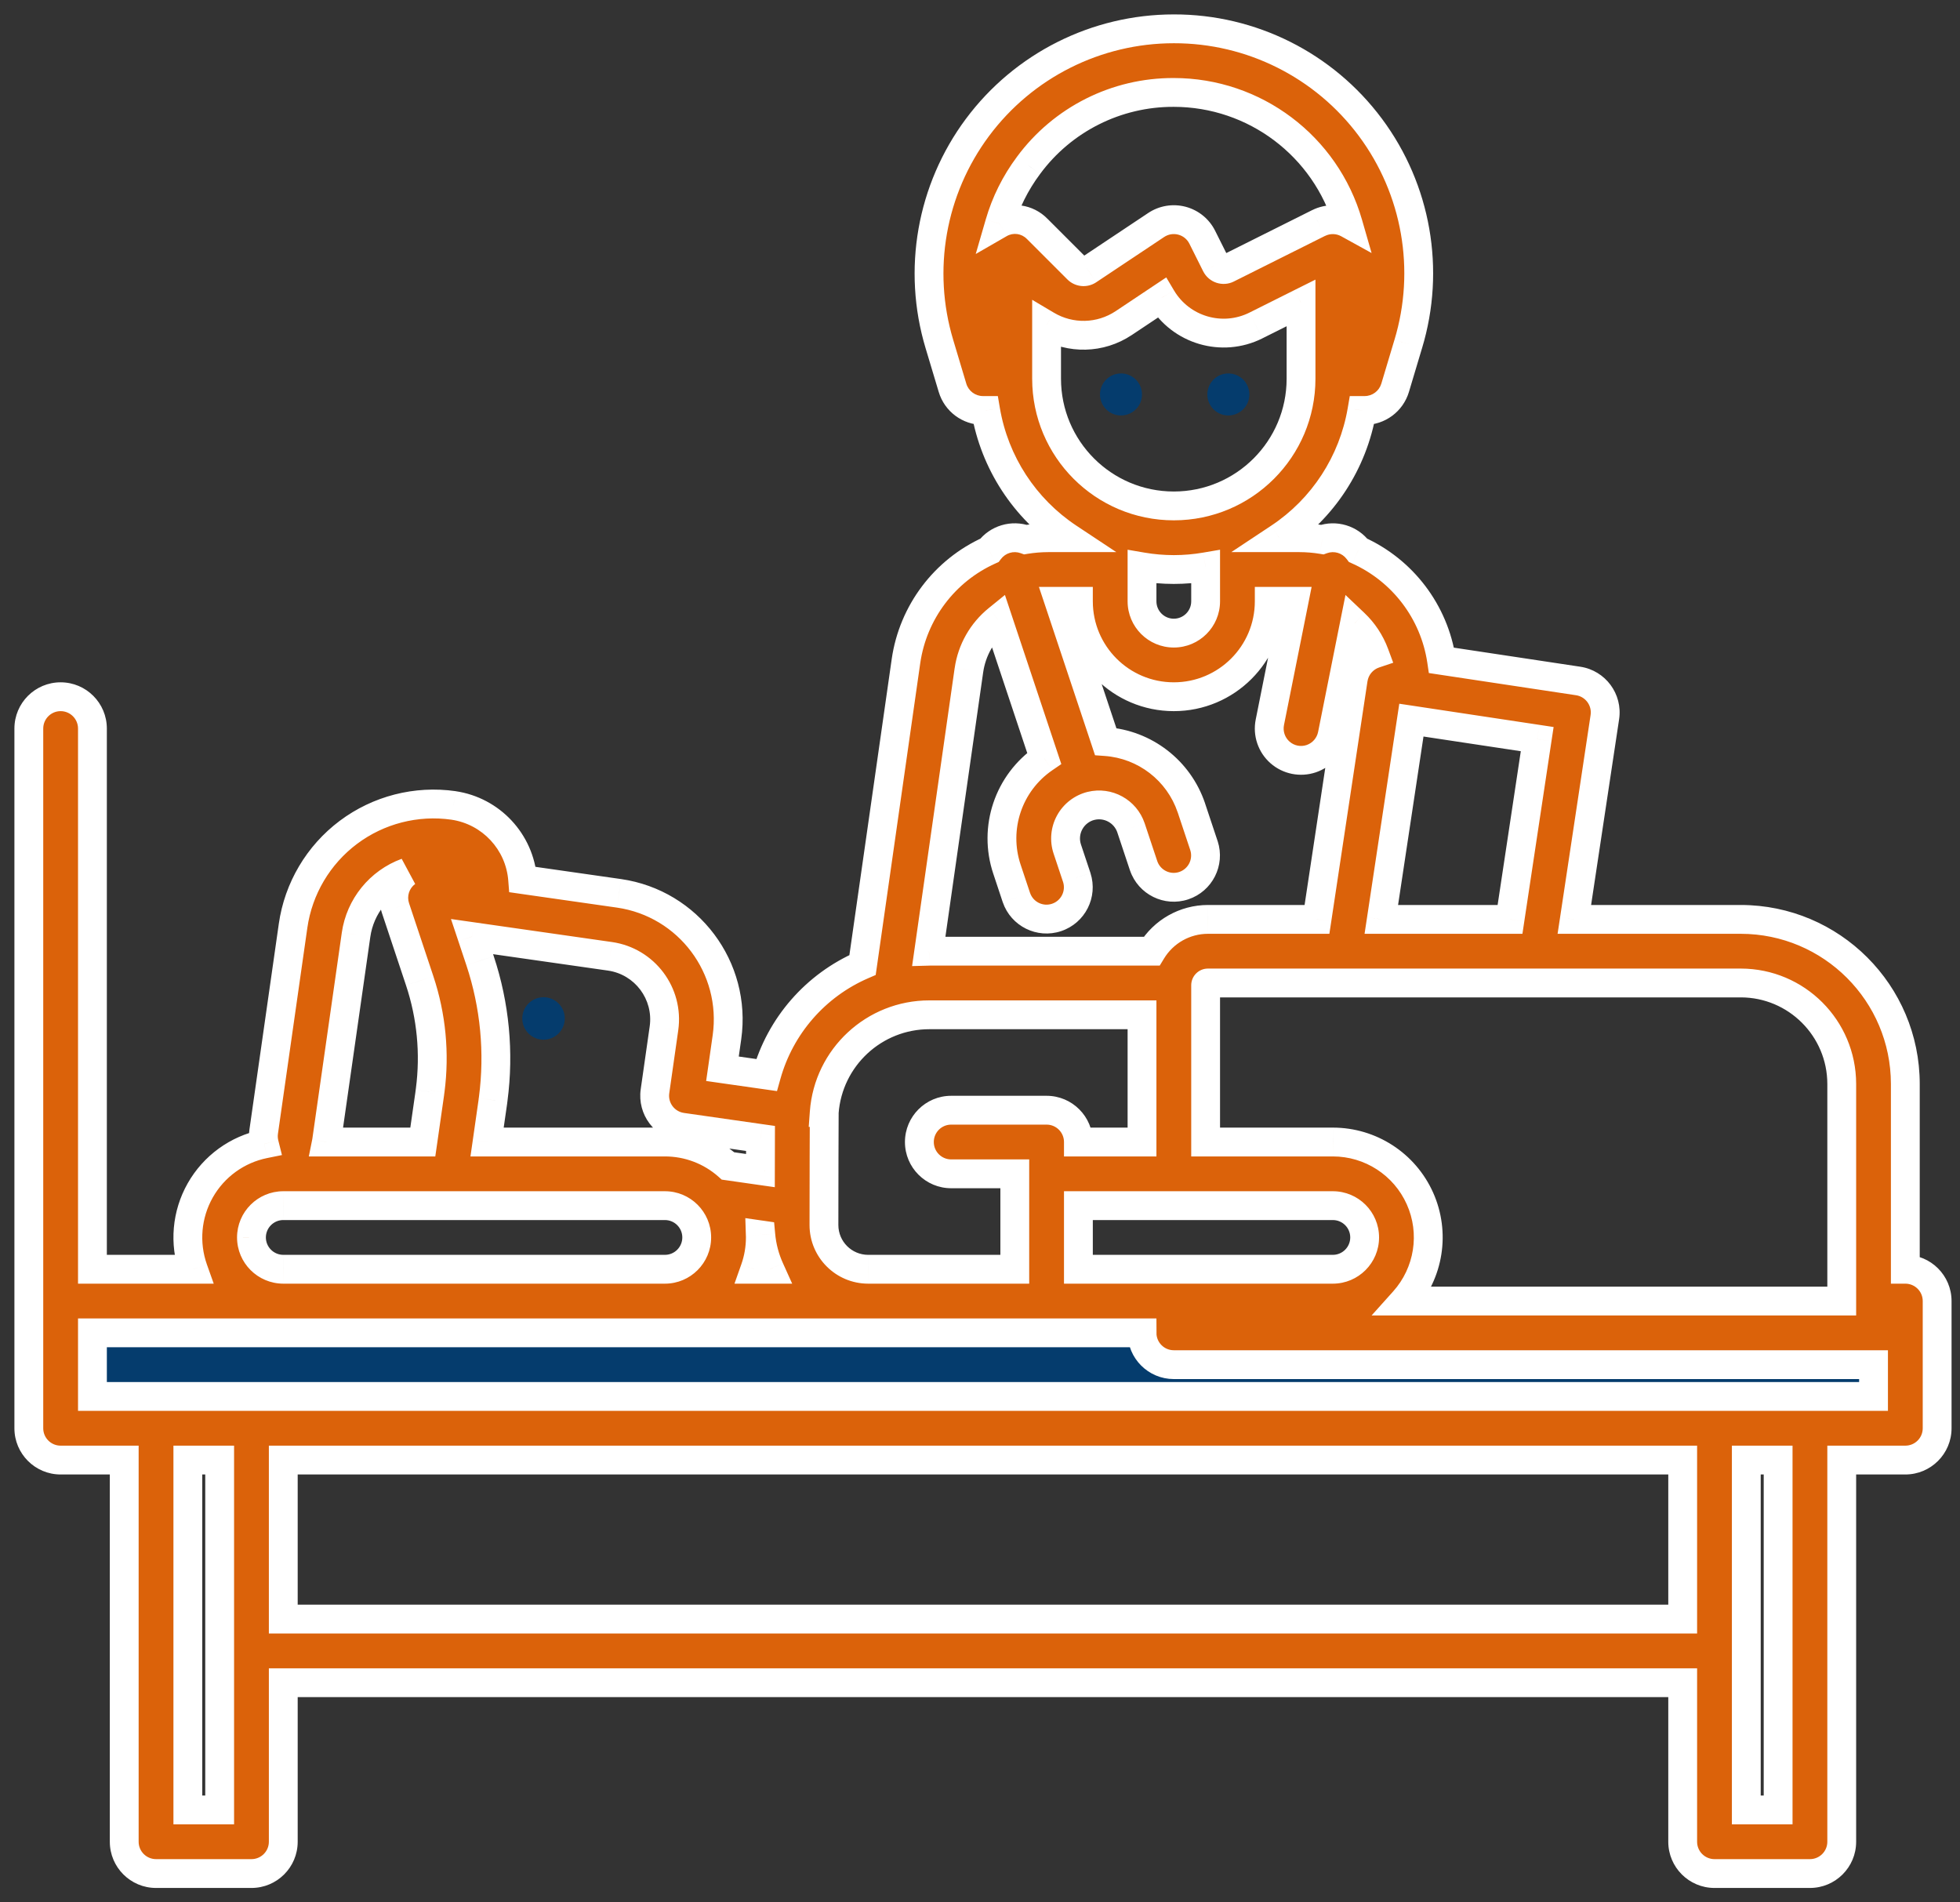
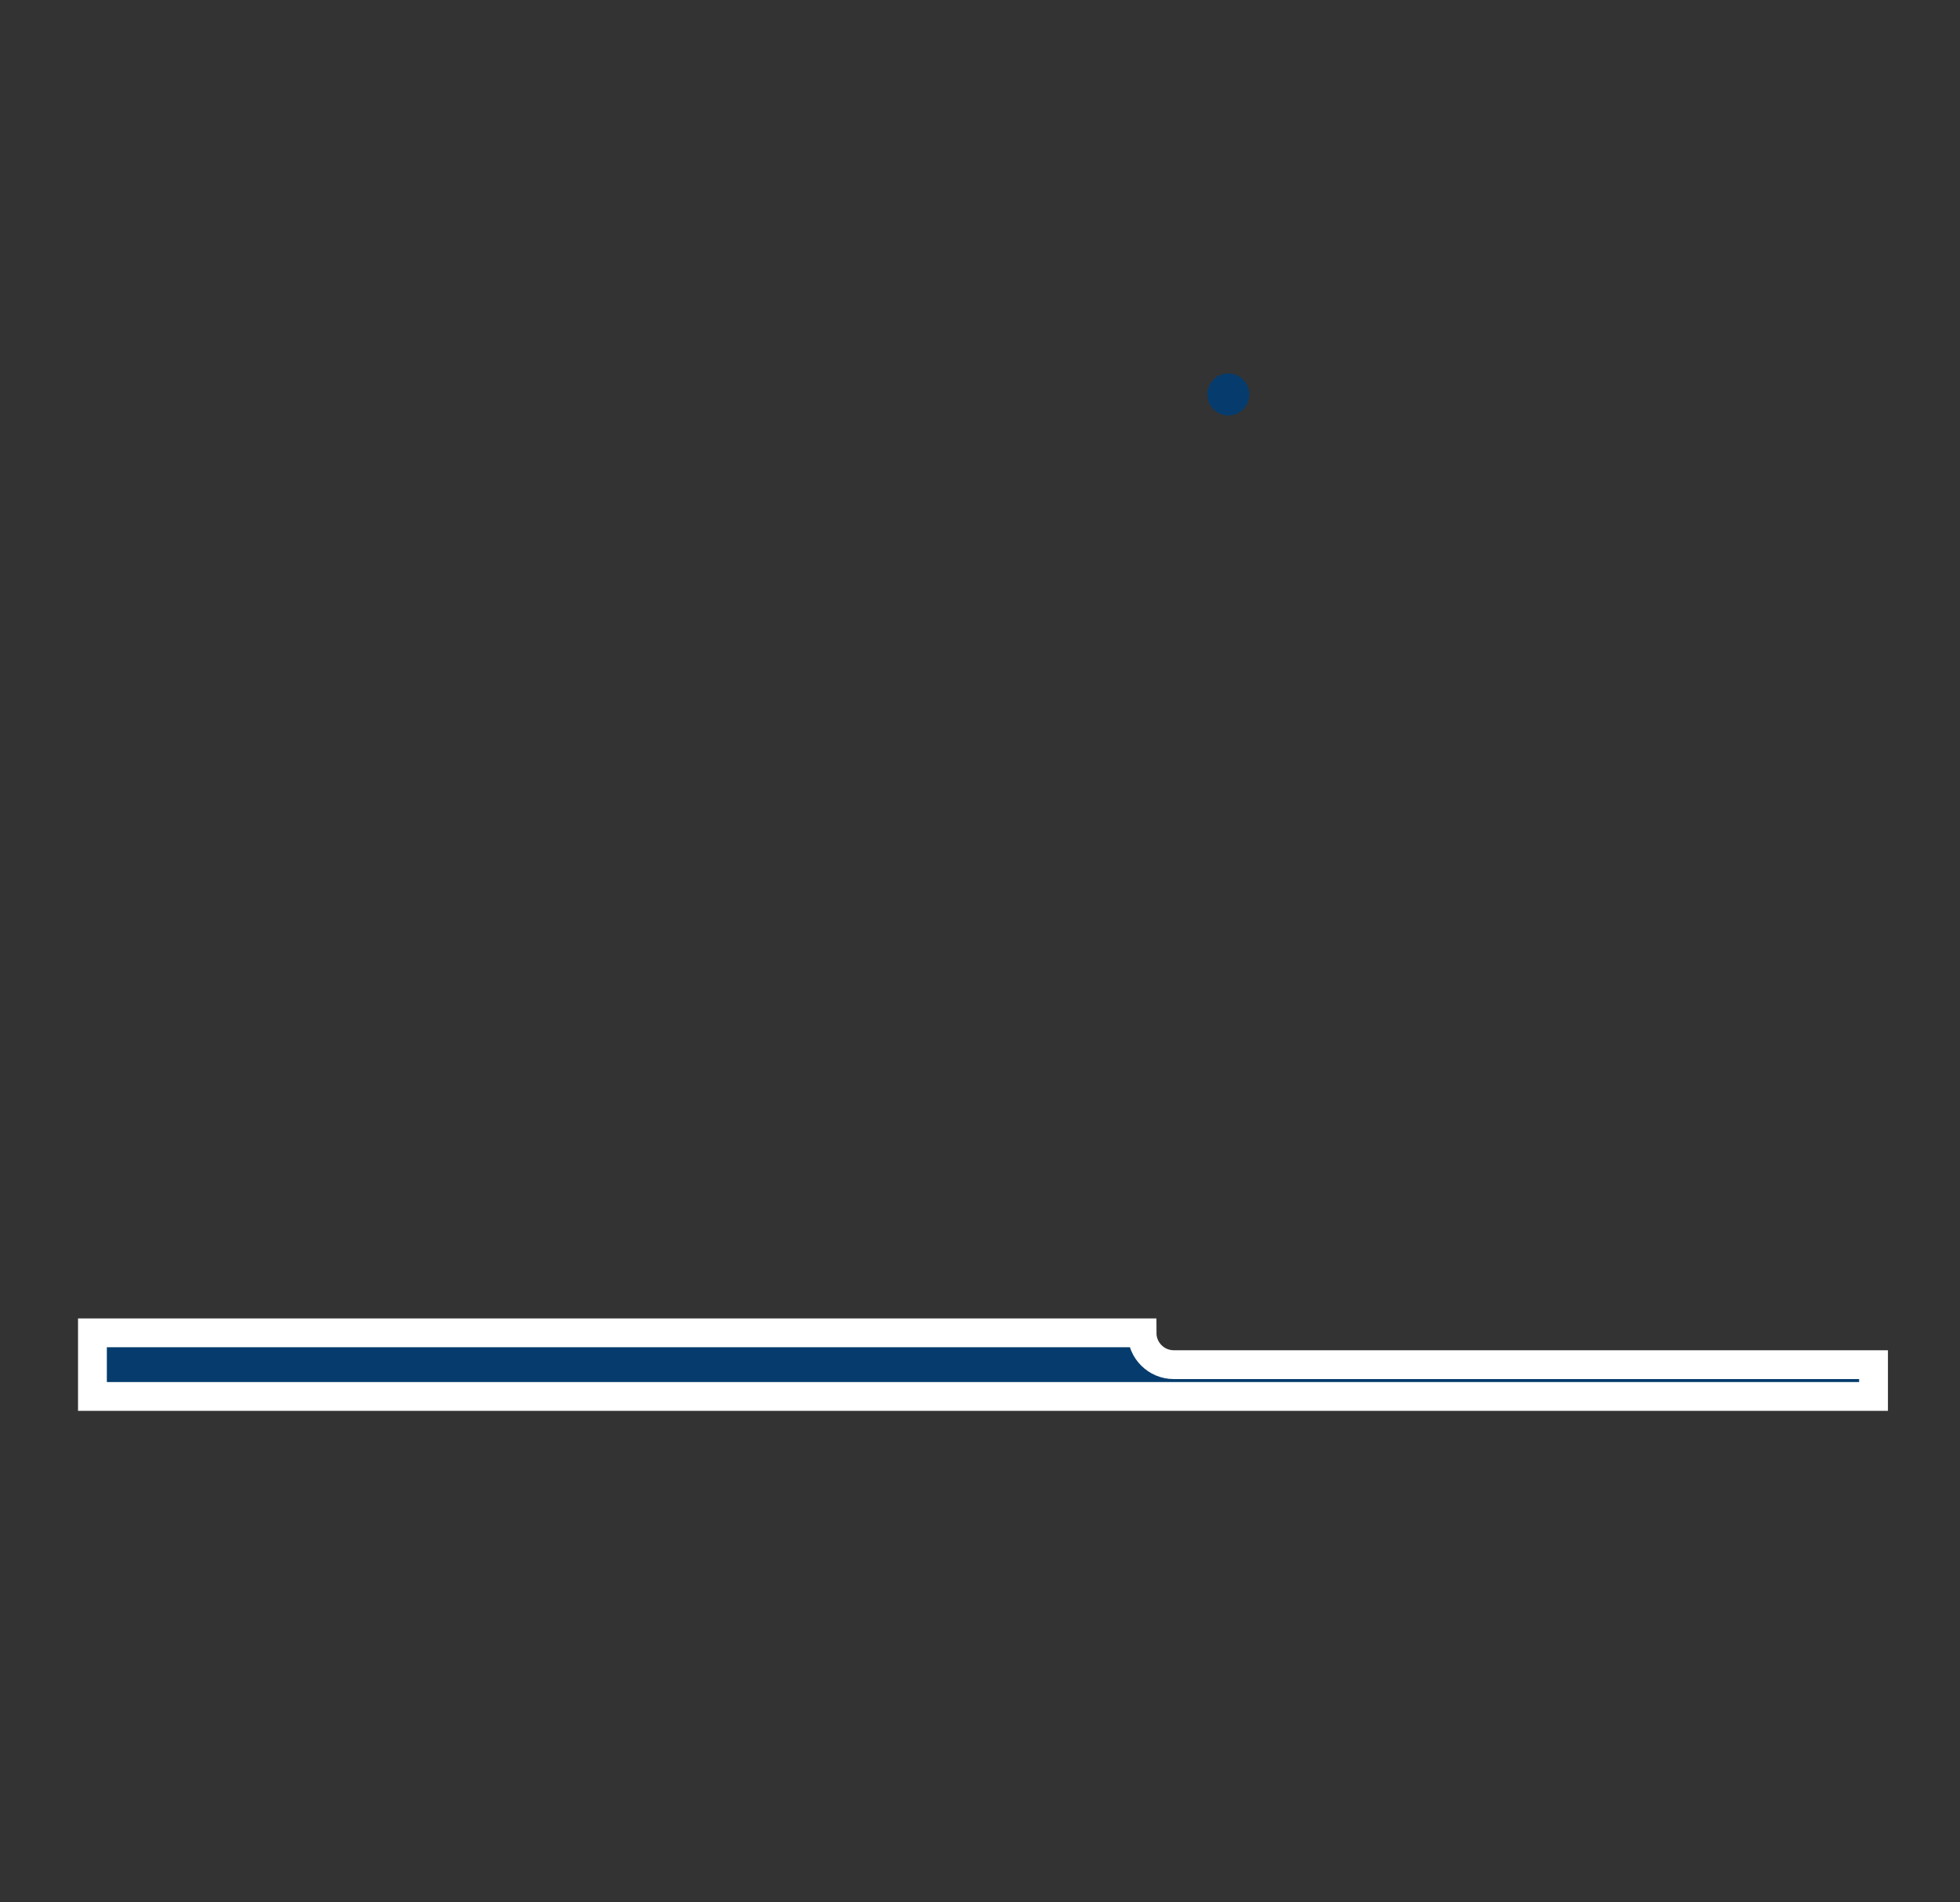
<svg xmlns="http://www.w3.org/2000/svg" width="68" height="66" viewBox="0 0 68 66" fill="none">
  <rect x="0" y="0" width="68" height="66" fill="#333333" stroke="none" />
-   <path fill-rule="evenodd" clip-rule="evenodd" d="M66.103 37.604V44.035C66.713 44.035 67.207 44.529 67.207 45.138V49.552C67.207 50.161 66.713 50.655 66.103 50.655H63.897V63.897C63.897 64.506 63.403 65 62.793 65H59.483C58.873 65 58.379 64.506 58.379 63.897V58.379H9.828V63.897C9.828 64.506 9.334 65 8.724 65H5.414C4.804 65 4.31 64.506 4.31 63.897V50.655H2.103C1.494 50.655 1 50.161 1 49.552V25.276C1 24.666 1.494 24.172 2.103 24.172C2.713 24.172 3.207 24.666 3.207 25.276V44.035H6.707C6.387 43.131 6.475 42.133 6.947 41.299C7.419 40.465 8.23 39.877 9.17 39.687C9.135 39.549 9.128 39.405 9.148 39.264L10.168 32.118C10.353 30.827 11.043 29.661 12.086 28.878C13.13 28.095 14.442 27.759 15.734 27.944C17.036 28.135 18.032 29.203 18.133 30.515L21.476 30.993C23.887 31.341 25.561 33.574 25.221 35.986L25.065 37.079L26.594 37.297C27.071 35.587 28.296 34.184 29.925 33.478L31.432 22.935C31.677 21.244 32.768 19.795 34.327 19.094C34.617 18.709 35.123 18.558 35.577 18.72C35.838 18.677 36.101 18.656 36.365 18.655H37.07C35.544 17.643 34.504 16.046 34.197 14.241H34.103C33.616 14.241 33.186 13.922 33.047 13.455L32.59 11.932C31.819 9.361 32.309 6.576 33.911 4.423C35.514 2.269 38.04 1 40.724 1C43.411 0.995 45.941 2.263 47.544 4.418C49.148 6.573 49.635 9.361 48.858 11.933L48.402 13.455C48.262 13.922 47.832 14.241 47.345 14.241H47.251C46.944 16.046 45.904 17.643 44.378 18.655H45.083C45.347 18.656 45.612 18.678 45.873 18.72C46.326 18.558 46.831 18.709 47.12 19.094C48.67 19.793 49.759 21.23 50.012 22.91L54.752 23.625C55.355 23.716 55.769 24.278 55.679 24.88L54.62 31.897H60.396C63.547 31.9 66.1 34.453 66.103 37.604ZM63.897 45.138V37.604C63.894 35.672 62.328 34.106 60.396 34.103H41.908C41.863 34.103 41.828 34.139 41.828 34.183V39.621H46.241C47.547 39.62 48.731 40.387 49.264 41.58C49.797 42.772 49.578 44.166 48.706 45.138H63.897ZM37.414 41.828H46.241C46.851 41.828 47.345 42.322 47.345 42.931C47.345 43.54 46.851 44.035 46.241 44.035H37.414V41.828ZM47.923 31.897H52.388L53.332 25.642L48.967 24.984L47.923 31.897ZM41.828 19.665V20.862C41.828 21.471 41.334 21.965 40.724 21.965C40.115 21.965 39.621 21.471 39.621 20.862V19.665C40.351 19.79 41.097 19.79 41.828 19.665ZM34.678 7.759C35.105 7.512 35.645 7.589 35.987 7.944L37.384 9.341C37.483 9.439 37.638 9.455 37.755 9.377L40.112 7.806C40.375 7.63 40.701 7.576 41.007 7.657C41.313 7.739 41.57 7.947 41.711 8.23L42.19 9.188C42.262 9.333 42.439 9.391 42.584 9.319L45.748 7.737C46.072 7.576 46.455 7.584 46.771 7.759C45.994 5.064 43.529 3.208 40.724 3.207C38.735 3.198 36.861 4.139 35.681 5.741C35.229 6.348 34.889 7.031 34.678 7.759ZM36.31 11.28C37.139 11.772 38.176 11.746 38.979 11.214L40.301 10.332C40.972 11.459 42.397 11.878 43.571 11.293L45.138 10.509V13.138C45.138 15.576 43.162 17.552 40.724 17.552C38.286 17.552 36.31 15.576 36.31 13.138V11.28ZM34.619 21.484C34.075 21.925 33.717 22.555 33.616 23.247L32.223 33.001L32.23 33.001L32.234 33L32.239 33L32.245 33H39.955C40.368 32.316 41.108 31.898 41.908 31.897H45.691L46.948 23.564C47.01 23.155 47.296 22.815 47.688 22.683C47.54 22.283 47.302 21.922 46.992 21.628L46.22 25.492C46.143 25.879 45.865 26.195 45.492 26.321C45.118 26.448 44.706 26.365 44.41 26.105C44.113 25.845 43.978 25.446 44.056 25.059L44.895 20.862H44.035C44.035 22.69 42.552 24.172 40.724 24.172C38.896 24.172 37.414 22.69 37.414 20.862H36.738L38.36 25.728C39.723 25.824 40.894 26.729 41.332 28.023L41.771 29.341C41.957 29.917 41.644 30.535 41.07 30.726C40.496 30.918 39.875 30.611 39.678 30.039L39.238 28.721C39.044 28.145 38.441 27.814 37.851 27.959C37.536 28.038 37.269 28.244 37.112 28.529C36.956 28.813 36.926 29.15 37.029 29.457L37.357 30.444C37.543 31.02 37.23 31.638 36.656 31.83C36.082 32.021 35.461 31.714 35.264 31.142L34.935 30.155C34.458 28.729 34.986 27.159 36.228 26.309L34.619 21.484ZM28.596 38.595C28.736 36.684 30.329 35.205 32.245 35.207H39.621V39.621H37.414C37.414 39.011 36.92 38.517 36.31 38.517H33C32.391 38.517 31.896 39.011 31.896 39.621C31.896 40.23 32.391 40.724 33 40.724H35.207V44.035H30.119C29.273 44.034 28.588 43.349 28.586 42.503C28.588 41.11 28.592 38.855 28.596 38.595H28.596ZM26.395 42.843L26.377 42.841L26.378 42.869L26.379 42.896C26.379 42.908 26.379 42.919 26.379 42.931C26.379 43.307 26.315 43.68 26.189 44.035H26.709C26.539 43.658 26.433 43.255 26.395 42.843ZM23.036 35.675L22.724 37.859C22.638 38.462 23.057 39.021 23.66 39.107L26.385 39.497C26.384 39.78 26.383 40.145 26.382 40.612L25.259 40.451C24.655 39.916 23.876 39.62 23.069 39.621H16.898L17.098 38.231C17.1 38.214 17.102 38.197 17.104 38.179L17.104 38.175L17.105 38.17L17.106 38.164L17.109 38.142L17.112 38.123C17.324 36.512 17.168 34.874 16.655 33.331L16.376 32.493L21.163 33.178C22.369 33.352 23.206 34.468 23.036 35.675ZM14.108 30.264C13.169 30.609 12.495 31.441 12.353 32.431L11.332 39.577C11.331 39.586 11.329 39.595 11.327 39.605L11.327 39.605L11.324 39.621H14.669L14.91 37.94L14.913 37.917L14.915 37.893L14.918 37.874L14.92 37.859L14.925 37.823C15.091 36.547 14.967 35.25 14.562 34.029L13.719 31.497C13.566 31.045 13.724 30.547 14.108 30.264ZM8.724 42.931C8.725 42.322 9.218 41.828 9.828 41.828H23.069C23.678 41.828 24.172 42.322 24.172 42.931C24.172 43.54 23.678 44.035 23.069 44.035H9.828C9.218 44.034 8.725 43.54 8.724 42.931ZM6.517 50.655V62.793H7.621V50.655H6.517ZM9.828 56.172V50.655H58.379V56.172H9.828ZM60.586 62.793H61.69V50.655H60.586V62.793Z" fill="#DB620A" />
-   <path d="M66.103 44.035H65.603V44.535H66.103V44.035ZM66.103 37.604H66.603V37.604L66.103 37.604ZM63.897 50.655V50.155H63.397V50.655H63.897ZM58.379 58.379H58.879V57.879H58.379V58.379ZM9.828 58.379V57.879H9.328V58.379H9.828ZM4.31 50.655H4.81V50.155H4.31V50.655ZM3.207 44.035H2.707V44.535H3.207V44.035ZM6.707 44.035V44.535H7.415L7.178 43.868L6.707 44.035ZM6.947 41.299L6.512 41.053L6.512 41.053L6.947 41.299ZM9.17 39.687L9.269 40.177L9.782 40.073L9.655 39.565L9.17 39.687ZM9.148 39.264L9.643 39.335L9.643 39.335L9.148 39.264ZM10.168 32.118L10.663 32.189L10.663 32.189L10.168 32.118ZM12.086 28.878L12.386 29.278V29.278L12.086 28.878ZM15.734 27.944L15.807 27.449L15.805 27.448L15.734 27.944ZM18.133 30.515L17.634 30.553L17.665 30.953L18.062 31.01L18.133 30.515ZM21.476 30.993L21.548 30.498L21.547 30.498L21.476 30.993ZM25.221 35.986L25.716 36.056L25.716 36.056L25.221 35.986ZM25.065 37.079L24.57 37.008L24.499 37.503L24.994 37.574L25.065 37.079ZM26.594 37.297L26.523 37.792L26.957 37.854L27.075 37.432L26.594 37.297ZM29.925 33.478L30.124 33.937L30.381 33.826L30.421 33.549L29.925 33.478ZM31.432 22.935L30.937 22.863L30.937 22.864L31.432 22.935ZM34.327 19.094L34.532 19.55L34.649 19.497L34.726 19.395L34.327 19.094ZM35.577 18.72L35.408 19.191L35.53 19.234L35.657 19.213L35.577 18.72ZM36.365 18.655V18.155L36.364 18.155L36.365 18.655ZM37.07 18.655V19.155H38.729L37.346 18.238L37.07 18.655ZM34.197 14.241L34.69 14.158L34.619 13.741H34.197V14.241ZM34.103 14.241L34.103 14.741H34.103V14.241ZM33.047 13.455L33.525 13.311L33.525 13.311L33.047 13.455ZM32.59 11.932L33.069 11.788L33.069 11.788L32.59 11.932ZM33.911 4.423L33.51 4.124L33.911 4.423ZM40.724 1L40.724 1.5L40.725 1.5L40.724 1ZM47.544 4.418L47.945 4.12L47.544 4.418ZM48.858 11.933L48.38 11.788L48.379 11.789L48.858 11.933ZM48.402 13.455L48.881 13.599L48.881 13.599L48.402 13.455ZM47.345 14.241L47.345 13.741H47.345V14.241ZM47.251 14.241V13.741H46.829L46.758 14.158L47.251 14.241ZM44.378 18.655L44.102 18.238L42.719 19.155H44.378V18.655ZM45.083 18.655L45.084 18.155H45.083V18.655ZM45.873 18.72L45.792 19.214L45.92 19.235L46.042 19.191L45.873 18.72ZM47.12 19.094L46.721 19.395L46.798 19.497L46.915 19.55L47.12 19.094ZM50.012 22.91L49.518 22.985L49.572 23.35L49.937 23.405L50.012 22.91ZM54.752 23.625L54.827 23.131L54.827 23.131L54.752 23.625ZM55.679 24.88L56.173 24.955L56.173 24.955L55.679 24.88ZM54.62 31.897L54.126 31.822L54.039 32.397H54.62V31.897ZM60.396 31.897L60.396 31.397H60.396V31.897ZM63.897 37.604H64.397V37.604L63.897 37.604ZM63.897 45.138V45.638H64.397V45.138H63.897ZM60.396 34.103L60.396 33.603H60.396V34.103ZM41.828 39.621H41.328V40.121H41.828V39.621ZM46.241 39.621V40.121H46.242L46.241 39.621ZM49.264 41.58L48.807 41.783L49.264 41.58ZM48.706 45.138L48.334 44.804L47.586 45.638H48.706V45.138ZM37.414 41.828V41.328H36.914V41.828H37.414ZM37.414 44.035H36.914V44.535H37.414V44.035ZM52.388 31.897V32.397H52.819L52.883 31.971L52.388 31.897ZM47.923 31.897L47.429 31.822L47.342 32.397H47.923V31.897ZM53.332 25.642L53.826 25.717L53.901 25.223L53.406 25.148L53.332 25.642ZM48.967 24.984L49.041 24.489L48.547 24.415L48.472 24.909L48.967 24.984ZM41.828 19.665H42.328V19.072L41.743 19.172L41.828 19.665ZM39.621 19.665L39.705 19.172L39.121 19.072V19.665H39.621ZM35.987 7.944L35.627 8.291L35.634 8.297L35.987 7.944ZM34.678 7.759L34.198 7.619L33.852 8.812L34.928 8.192L34.678 7.759ZM37.384 9.341L37.031 9.694L37.032 9.695L37.384 9.341ZM37.755 9.377L38.031 9.794L38.032 9.793L37.755 9.377ZM40.112 7.806L40.389 8.222L40.389 8.222L40.112 7.806ZM41.007 7.657L41.136 7.174L41.136 7.174L41.007 7.657ZM41.711 8.23L42.158 8.007L42.158 8.007L41.711 8.23ZM42.19 9.188L41.742 9.411L41.743 9.412L42.19 9.188ZM42.584 9.319L42.807 9.767L42.807 9.766L42.584 9.319ZM45.748 7.737L45.525 7.29L45.524 7.29L45.748 7.737ZM46.771 7.759L46.53 8.196L47.586 8.779L47.252 7.62L46.771 7.759ZM40.724 3.207L40.722 3.707L40.724 3.707L40.724 3.207ZM35.681 5.741L36.082 6.04L36.084 6.037L35.681 5.741ZM38.979 11.214L39.255 11.63L39.256 11.63L38.979 11.214ZM36.31 11.28L36.566 10.85L35.81 10.401V11.28H36.31ZM40.301 10.332L40.731 10.077L40.462 9.624L40.024 9.916L40.301 10.332ZM43.571 11.293L43.794 11.741L43.794 11.74L43.571 11.293ZM45.138 10.509H45.638V9.701L44.914 10.062L45.138 10.509ZM33.616 23.247L33.122 23.176L33.121 23.177L33.616 23.247ZM34.619 21.484L35.093 21.326L34.865 20.641L34.304 21.096L34.619 21.484ZM32.223 33.001L31.728 32.93L31.644 33.517L32.237 33.501L32.223 33.001ZM32.23 33.001L32.244 33.501L32.257 33.5L32.23 33.001ZM32.234 33L32.209 32.501L32.208 32.501L32.234 33ZM32.239 33L32.227 32.5L32.214 32.501L32.239 33ZM32.245 33V32.5L32.233 32.5L32.245 33ZM39.955 33V33.5H40.236L40.382 33.259L39.955 33ZM41.908 31.897V31.397L41.907 31.397L41.908 31.897ZM45.691 31.897V32.397H46.121L46.186 31.971L45.691 31.897ZM46.948 23.564L46.454 23.489L46.454 23.489L46.948 23.564ZM47.688 22.683L47.847 23.157L48.336 22.993L48.157 22.509L47.688 22.683ZM46.992 21.628L47.337 21.266L46.68 20.642L46.502 21.53L46.992 21.628ZM46.22 25.492L46.71 25.59L46.71 25.59L46.22 25.492ZM45.492 26.321L45.652 26.795V26.795L45.492 26.321ZM44.056 25.059L44.546 25.157V25.157L44.056 25.059ZM44.895 20.862L45.386 20.96L45.505 20.362H44.895V20.862ZM44.035 20.862V20.362H43.535V20.862H44.035ZM37.414 20.862H37.914V20.362H37.414V20.862ZM36.738 20.862V20.362H36.044L36.264 21.02L36.738 20.862ZM38.36 25.728L37.886 25.886L37.991 26.203L38.325 26.227L38.36 25.728ZM41.332 28.023L41.806 27.865L41.806 27.863L41.332 28.023ZM41.771 29.341L42.247 29.187L42.245 29.183L41.771 29.341ZM41.07 30.726L41.228 31.201H41.228L41.07 30.726ZM39.678 30.039L39.203 30.197L39.205 30.201L39.678 30.039ZM39.238 28.721L39.713 28.563L39.712 28.561L39.238 28.721ZM37.851 27.959L37.731 27.474L37.73 27.474L37.851 27.959ZM37.112 28.529L36.674 28.288V28.288L37.112 28.529ZM37.029 29.457L37.503 29.299L37.503 29.299L37.029 29.457ZM37.357 30.444L37.833 30.291L37.832 30.286L37.357 30.444ZM36.656 31.83L36.814 32.304H36.814L36.656 31.83ZM35.264 31.142L34.789 31.3L34.791 31.305L35.264 31.142ZM34.935 30.155L35.409 29.997L35.409 29.997L34.935 30.155ZM36.228 26.309L36.51 26.722L36.821 26.509L36.702 26.151L36.228 26.309ZM32.245 35.207L32.245 35.707H32.245V35.207ZM28.596 38.595L28.097 38.558L28.058 39.095H28.596V38.595ZM39.621 35.207H40.121V34.707H39.621V35.207ZM39.621 39.621V40.121H40.121V39.621H39.621ZM37.414 39.621H36.914V40.121H37.414V39.621ZM35.207 40.724H35.707V40.224H35.207V40.724ZM35.207 44.035V44.535H35.707V44.035H35.207ZM30.119 44.035L30.118 44.535H30.119V44.035ZM28.586 42.503L28.086 42.503L28.086 42.504L28.586 42.503ZM28.596 38.595L29.096 38.603L29.105 38.095H28.596V38.595ZM26.377 42.841L26.448 42.346L25.858 42.261L25.877 42.857L26.377 42.841ZM26.395 42.843L26.893 42.798L26.857 42.405L26.466 42.348L26.395 42.843ZM26.378 42.869L25.878 42.885L25.878 42.885L26.378 42.869ZM26.379 42.896L26.879 42.882L26.878 42.88L26.379 42.896ZM26.379 42.931H25.879V42.931L26.379 42.931ZM26.189 44.035L25.718 43.867L25.482 44.535H26.189V44.035ZM26.709 44.035V44.535H27.484L27.165 43.828L26.709 44.035ZM22.724 37.859L22.229 37.789L22.229 37.789L22.724 37.859ZM23.036 35.675L23.531 35.745L23.531 35.744L23.036 35.675ZM23.66 39.107L23.731 38.612H23.731L23.66 39.107ZM26.385 39.497L26.885 39.498L26.886 39.063L26.455 39.002L26.385 39.497ZM26.382 40.612L26.311 41.107L26.881 41.188L26.882 40.613L26.382 40.612ZM25.259 40.451L24.927 40.825L25.039 40.925L25.188 40.946L25.259 40.451ZM23.069 39.621V40.121H23.069L23.069 39.621ZM16.898 39.621L16.404 39.55L16.322 40.121H16.898V39.621ZM17.098 38.231L16.603 38.16L16.603 38.16L17.098 38.231ZM17.104 38.179L17.602 38.227L17.603 38.218L17.603 38.209L17.104 38.179ZM17.104 38.175L16.609 38.106L16.606 38.126L16.605 38.145L17.104 38.175ZM17.105 38.17L17.6 38.239L17.6 38.238L17.105 38.17ZM17.106 38.164L16.611 38.088L16.61 38.096L17.106 38.164ZM17.109 38.142L17.603 38.218L17.605 38.21L17.109 38.142ZM17.112 38.123L17.607 38.19L17.607 38.188L17.112 38.123ZM16.655 33.331L17.13 33.174L17.13 33.173L16.655 33.331ZM16.376 32.493L16.447 31.998L15.646 31.884L15.902 32.651L16.376 32.493ZM21.163 33.178L21.235 32.683L21.234 32.683L21.163 33.178ZM12.353 32.431L11.858 32.359L11.858 32.36L12.353 32.431ZM14.108 30.264L14.404 30.667L13.936 29.795L14.108 30.264ZM11.332 39.577L11.827 39.65L11.827 39.647L11.332 39.577ZM11.327 39.605L11.812 39.726L11.815 39.716L11.817 39.706L11.327 39.605ZM11.327 39.605L10.842 39.483L10.839 39.495L10.837 39.507L11.327 39.605ZM11.324 39.621L10.834 39.523L10.714 40.121H11.324V39.621ZM14.669 39.621V40.121H15.102L15.164 39.692L14.669 39.621ZM14.91 37.94L15.405 38.011L15.406 37.999L14.91 37.94ZM14.913 37.917L15.409 37.976L15.41 37.971L14.913 37.917ZM14.915 37.893L14.419 37.83L14.418 37.839L14.915 37.893ZM14.918 37.874L14.423 37.804L14.422 37.812L14.918 37.874ZM14.92 37.859L14.425 37.784L14.425 37.788L14.92 37.859ZM14.925 37.823L15.42 37.898L15.421 37.888L14.925 37.823ZM14.562 34.029L15.036 33.872L15.036 33.871L14.562 34.029ZM13.719 31.497L14.193 31.34L14.192 31.338L13.719 31.497ZM9.828 41.828V41.328H9.827L9.828 41.828ZM8.724 42.931L8.224 42.931L8.224 42.932L8.724 42.931ZM9.828 44.035L9.827 44.535H9.828V44.035ZM6.517 62.793H6.017V63.293H6.517V62.793ZM6.517 50.655V50.155H6.017V50.655H6.517ZM7.621 62.793V63.293H8.121V62.793H7.621ZM7.621 50.655H8.121V50.155H7.621V50.655ZM9.828 50.655V50.155H9.328V50.655H9.828ZM9.828 56.172H9.328V56.672H9.828V56.172ZM58.379 50.655H58.879V50.155H58.379V50.655ZM58.379 56.172V56.672H58.879V56.172H58.379ZM61.69 62.793V63.293H62.19V62.793H61.69ZM60.586 62.793H60.086V63.293H60.586V62.793ZM61.69 50.655H62.19V50.155H61.69V50.655ZM60.586 50.655V50.155H60.086V50.655H60.586ZM66.603 44.035V37.604H65.603V44.035H66.603ZM67.707 45.138C67.707 44.252 66.989 43.535 66.103 43.535V44.535C66.437 44.535 66.707 44.805 66.707 45.138H67.707ZM67.707 49.552V45.138H66.707V49.552H67.707ZM66.103 51.155C66.989 51.155 67.707 50.437 67.707 49.552H66.707C66.707 49.885 66.437 50.155 66.103 50.155V51.155ZM63.897 51.155H66.103V50.155H63.897V51.155ZM64.397 63.897V50.655H63.397V63.897H64.397ZM62.793 65.5C63.679 65.5 64.397 64.782 64.397 63.897H63.397C63.397 64.23 63.126 64.5 62.793 64.5V65.5ZM59.483 65.5H62.793V64.5H59.483V65.5ZM57.879 63.897C57.879 64.782 58.597 65.5 59.483 65.5V64.5C59.15 64.5 58.879 64.23 58.879 63.897H57.879ZM57.879 58.379V63.897H58.879V58.379H57.879ZM9.828 58.879H58.379V57.879H9.828V58.879ZM10.328 63.897V58.379H9.328V63.897H10.328ZM8.724 65.5C9.61 65.5 10.328 64.782 10.328 63.897H9.328C9.328 64.23 9.057 64.5 8.724 64.5V65.5ZM5.414 65.5H8.724V64.5H5.414V65.5ZM3.81 63.897C3.81 64.782 4.528 65.5 5.414 65.5V64.5C5.081 64.5 4.81 64.23 4.81 63.897H3.81ZM3.81 50.655V63.897H4.81V50.655H3.81ZM2.103 51.155H4.31V50.155H2.103V51.155ZM0.5 49.552C0.5 50.437 1.218 51.155 2.103 51.155V50.155C1.77 50.155 1.5 49.885 1.5 49.552H0.5ZM0.5 25.276V49.552H1.5V25.276H0.5ZM2.103 23.672C1.218 23.672 0.5 24.39 0.5 25.276H1.5C1.5 24.943 1.77 24.672 2.103 24.672V23.672ZM3.707 25.276C3.707 24.39 2.989 23.672 2.103 23.672V24.672C2.437 24.672 2.707 24.943 2.707 25.276H3.707ZM3.707 44.035V25.276H2.707V44.035H3.707ZM6.707 43.535H3.207V44.535H6.707V43.535ZM6.512 41.053C5.968 42.013 5.867 43.161 6.236 44.201L7.178 43.868C6.907 43.101 6.981 42.254 7.382 41.545L6.512 41.053ZM9.07 39.197C7.989 39.416 7.056 40.093 6.512 41.053L7.382 41.545C7.783 40.837 8.471 40.338 9.269 40.177L9.07 39.197ZM8.653 39.194C8.623 39.399 8.634 39.607 8.684 39.808L9.655 39.565C9.636 39.49 9.632 39.412 9.643 39.335L8.653 39.194ZM9.673 32.048L8.653 39.194L9.643 39.335L10.663 32.189L9.673 32.048ZM11.786 28.478C10.636 29.341 9.876 30.625 9.673 32.048L10.663 32.189C10.829 31.029 11.449 29.982 12.386 29.278L11.786 28.478ZM15.805 27.448C14.382 27.245 12.936 27.616 11.786 28.478L12.386 29.278C13.324 28.575 14.503 28.273 15.663 28.438L15.805 27.448ZM18.631 30.477C18.512 28.932 17.34 27.675 15.807 27.449L15.661 28.438C16.732 28.596 17.551 29.474 17.634 30.553L18.631 30.477ZM21.547 30.498L18.203 30.02L18.062 31.01L21.405 31.488L21.547 30.498ZM25.716 36.056C26.095 33.371 24.231 30.886 21.548 30.498L21.405 31.488C23.543 31.797 25.028 33.777 24.726 35.916L25.716 36.056ZM25.56 37.15L25.716 36.056L24.726 35.915L24.57 37.008L25.56 37.15ZM26.665 36.802L25.136 36.584L24.994 37.574L26.523 37.792L26.665 36.802ZM29.727 33.019C27.959 33.785 26.63 35.307 26.112 37.163L27.075 37.432C27.512 35.867 28.633 34.582 30.124 33.937L29.727 33.019ZM30.937 22.864L29.43 33.407L30.421 33.549L31.927 23.006L30.937 22.864ZM34.121 18.638C32.407 19.409 31.206 21.003 30.937 22.863L31.927 23.007C32.147 21.485 33.13 20.181 34.532 19.55L34.121 18.638ZM35.746 18.249C35.086 18.013 34.349 18.233 33.927 18.793L34.726 19.395C34.884 19.185 35.161 19.102 35.408 19.191L35.746 18.249ZM36.364 18.155C36.074 18.156 35.783 18.18 35.496 18.227L35.657 19.213C35.892 19.175 36.129 19.156 36.367 19.155L36.364 18.155ZM37.07 18.155H36.365V19.155H37.07V18.155ZM33.704 14.325C34.035 16.266 35.153 17.984 36.794 19.072L37.346 18.238C35.935 17.303 34.974 15.826 34.69 14.158L33.704 14.325ZM34.103 14.741H34.197V13.741H34.103V14.741ZM32.568 13.598C32.771 14.277 33.395 14.741 34.103 14.741L34.103 13.741C33.837 13.741 33.602 13.566 33.525 13.311L32.568 13.598ZM32.111 12.076L32.568 13.598L33.525 13.311L33.069 11.788L32.111 12.076ZM33.51 4.124C31.813 6.405 31.294 9.353 32.111 12.076L33.069 11.788C32.343 9.369 32.804 6.748 34.312 4.721L33.51 4.124ZM40.724 0.5C37.882 0.5 35.207 1.844 33.51 4.124L34.312 4.721C35.82 2.694 38.198 1.5 40.724 1.5L40.724 0.5ZM47.945 4.12C46.247 1.837 43.568 0.494 40.723 0.5L40.725 1.5C43.253 1.495 45.634 2.688 47.143 4.717L47.945 4.12ZM49.337 12.077C50.16 9.354 49.644 6.402 47.945 4.12L47.143 4.717C48.652 6.745 49.111 9.368 48.38 11.788L49.337 12.077ZM48.881 13.599L49.337 12.076L48.379 11.789L47.923 13.312L48.881 13.599ZM47.345 14.741C48.053 14.742 48.677 14.277 48.881 13.599L47.923 13.311C47.846 13.567 47.611 13.741 47.345 13.741L47.345 14.741ZM47.251 14.741H47.345V13.741H47.251V14.741ZM44.655 19.072C46.295 17.984 47.414 16.266 47.744 14.325L46.758 14.158C46.474 15.826 45.513 17.303 44.102 18.238L44.655 19.072ZM45.083 18.155H44.378V19.155H45.083V18.155ZM45.953 18.227C45.666 18.18 45.375 18.156 45.084 18.155L45.081 19.155C45.32 19.156 45.557 19.175 45.792 19.214L45.953 18.227ZM47.52 18.794C47.1 18.234 46.363 18.013 45.704 18.25L46.042 19.191C46.288 19.103 46.563 19.185 46.721 19.395L47.52 18.794ZM50.506 22.836C50.228 20.987 49.03 19.407 47.326 18.638L46.915 19.55C48.31 20.179 49.29 21.472 49.518 22.985L50.506 22.836ZM54.827 23.131L50.087 22.416L49.937 23.405L54.678 24.12L54.827 23.131ZM56.173 24.955C56.305 24.079 55.702 23.263 54.827 23.131L54.678 24.12C55.007 24.169 55.234 24.477 55.184 24.806L56.173 24.955ZM55.115 31.971L56.173 24.955L55.184 24.806L54.126 31.822L55.115 31.971ZM60.396 31.397H54.62V32.397H60.396V31.397ZM66.603 37.604C66.6 34.177 63.823 31.4 60.396 31.397L60.395 32.397C63.27 32.4 65.6 34.73 65.603 37.605L66.603 37.604ZM63.397 37.604V45.138H64.397V37.604H63.397ZM60.395 34.603C62.052 34.605 63.395 35.948 63.397 37.605L64.397 37.604C64.394 35.395 62.605 33.606 60.396 33.603L60.395 34.603ZM41.908 34.603H60.396V33.603H41.908V34.603ZM42.328 34.183C42.328 34.415 42.139 34.603 41.908 34.603V33.603C41.587 33.603 41.328 33.863 41.328 34.183H42.328ZM42.328 39.621V34.183H41.328V39.621H42.328ZM46.241 39.121H41.828V40.121H46.241V39.121ZM49.721 41.376C49.107 40.003 47.744 39.12 46.241 39.121L46.242 40.121C47.35 40.12 48.355 40.771 48.807 41.783L49.721 41.376ZM49.078 45.472C50.082 44.353 50.334 42.748 49.721 41.376L48.807 41.783C49.26 42.795 49.074 43.979 48.334 44.804L49.078 45.472ZM63.897 44.638H48.706V45.638H63.897V44.638ZM46.241 41.328H37.414V42.328H46.241V41.328ZM47.845 42.931C47.845 42.045 47.127 41.328 46.241 41.328V42.328C46.575 42.328 46.845 42.598 46.845 42.931H47.845ZM46.241 44.535C47.127 44.535 47.845 43.817 47.845 42.931H46.845C46.845 43.264 46.575 43.535 46.241 43.535V44.535ZM37.414 44.535H46.241V43.535H37.414V44.535ZM36.914 41.828V44.035H37.914V41.828H36.914ZM52.388 31.397H47.923V32.397H52.388V31.397ZM52.837 25.568L51.894 31.822L52.883 31.971L53.826 25.717L52.837 25.568ZM48.892 25.478L53.257 26.137L53.406 25.148L49.041 24.489L48.892 25.478ZM48.418 31.971L49.461 25.058L48.472 24.909L47.429 31.822L48.418 31.971ZM42.328 20.862V19.665H41.328V20.862H42.328ZM40.724 22.465C41.61 22.465 42.328 21.748 42.328 20.862H41.328C41.328 21.195 41.057 21.465 40.724 21.465V22.465ZM39.121 20.862C39.121 21.748 39.839 22.465 40.724 22.465V21.465C40.391 21.465 40.121 21.195 40.121 20.862H39.121ZM39.121 19.665V20.862H40.121V19.665H39.121ZM41.743 19.172C41.069 19.288 40.38 19.288 39.705 19.172L39.536 20.158C40.322 20.292 41.126 20.292 41.912 20.158L41.743 19.172ZM36.347 7.597C35.846 7.076 35.054 6.964 34.428 7.325L34.928 8.192C35.156 8.06 35.444 8.101 35.627 8.291L36.347 7.597ZM37.738 8.987L36.341 7.59L35.634 8.297L37.031 9.694L37.738 8.987ZM37.478 8.961C37.56 8.907 37.668 8.917 37.737 8.986L37.032 9.695C37.299 9.961 37.717 10.003 38.031 9.794L37.478 8.961ZM39.835 7.39L37.477 8.961L38.032 9.793L40.389 8.222L39.835 7.39ZM41.136 7.174C40.691 7.056 40.217 7.135 39.835 7.39L40.389 8.222C40.533 8.126 40.712 8.096 40.879 8.141L41.136 7.174ZM42.158 8.007C41.953 7.595 41.58 7.292 41.136 7.174L40.879 8.141C41.046 8.185 41.187 8.299 41.264 8.454L42.158 8.007ZM42.637 8.964L42.158 8.007L41.264 8.454L41.742 9.411L42.637 8.964ZM42.361 8.871C42.462 8.821 42.586 8.862 42.636 8.963L41.743 9.412C41.939 9.803 42.415 9.962 42.807 9.767L42.361 8.871ZM45.524 7.29L42.36 8.872L42.807 9.766L45.971 8.184L45.524 7.29ZM47.013 7.321C46.552 7.067 45.996 7.055 45.525 7.29L45.971 8.185C46.148 8.097 46.357 8.101 46.53 8.196L47.013 7.321ZM40.724 3.707C43.306 3.708 45.575 5.417 46.291 7.897L47.252 7.62C46.413 4.712 43.752 2.708 40.724 2.707L40.724 3.707ZM36.084 6.037C37.169 4.565 38.893 3.699 40.722 3.707L40.726 2.707C38.578 2.697 36.554 3.714 35.279 5.444L36.084 6.037ZM35.158 7.898C35.352 7.228 35.665 6.599 36.082 6.04L35.281 5.442C34.792 6.097 34.425 6.834 34.198 7.619L35.158 7.898ZM38.703 10.797C38.059 11.224 37.229 11.244 36.566 10.85L36.055 11.71C37.048 12.3 38.292 12.269 39.255 11.63L38.703 10.797ZM40.024 9.916L38.702 10.798L39.256 11.63L40.579 10.748L40.024 9.916ZM43.347 10.846C42.408 11.314 41.267 10.978 40.731 10.077L39.872 10.588C40.676 11.939 42.386 12.442 43.794 11.741L43.347 10.846ZM44.914 10.062L43.347 10.846L43.794 11.74L45.361 10.957L44.914 10.062ZM45.638 13.138V10.509H44.638V13.138H45.638ZM40.724 18.052C43.438 18.052 45.638 15.852 45.638 13.138H44.638C44.638 15.3 42.886 17.052 40.724 17.052V18.052ZM35.81 13.138C35.81 15.852 38.01 18.052 40.724 18.052V17.052C38.563 17.052 36.81 15.3 36.81 13.138H35.81ZM35.81 11.28V13.138H36.81V11.28H35.81ZM34.111 23.319C34.194 22.751 34.487 22.234 34.934 21.873L34.304 21.096C33.662 21.616 33.24 22.358 33.122 23.176L34.111 23.319ZM32.718 33.072L34.111 23.318L33.121 23.177L31.728 32.93L32.718 33.072ZM32.217 32.501L32.209 32.501L32.237 33.501L32.244 33.5L32.217 32.501ZM32.208 32.501L32.204 32.501L32.257 33.5L32.261 33.5L32.208 32.501ZM32.214 32.501L32.209 32.501L32.26 33.5L32.265 33.499L32.214 32.501ZM32.233 32.5L32.227 32.5L32.252 33.5L32.258 33.5L32.233 32.5ZM39.955 32.5H32.245V33.5H39.955V32.5ZM41.907 31.397C40.933 31.398 40.03 31.908 39.526 32.741L40.382 33.259C40.705 32.724 41.284 32.397 41.908 32.397L41.907 31.397ZM45.691 31.397H41.908V32.397H45.691V31.397ZM46.454 23.489L45.197 31.822L46.186 31.971L47.443 23.638L46.454 23.489ZM47.529 22.209C46.959 22.4 46.544 22.894 46.454 23.489L47.443 23.639C47.477 23.415 47.633 23.229 47.847 23.157L47.529 22.209ZM46.648 21.991C46.902 22.232 47.097 22.528 47.219 22.857L48.157 22.509C47.982 22.038 47.702 21.612 47.337 21.266L46.648 21.991ZM46.71 25.59L47.483 21.726L46.502 21.53L45.73 25.394L46.71 25.59ZM45.652 26.795C46.194 26.611 46.598 26.152 46.71 25.59L45.73 25.394C45.687 25.606 45.535 25.778 45.331 25.848L45.652 26.795ZM44.079 26.48C44.51 26.858 45.109 26.978 45.652 26.795L45.331 25.848C45.127 25.917 44.901 25.872 44.739 25.729L44.079 26.48ZM43.566 24.961C43.453 25.523 43.649 26.102 44.079 26.48L44.739 25.729C44.578 25.587 44.504 25.369 44.546 25.157L43.566 24.961ZM44.405 20.764L43.566 24.961L44.546 25.157L45.386 20.96L44.405 20.764ZM44.035 21.362H44.895V20.362H44.035V21.362ZM40.724 24.672C42.828 24.672 44.535 22.966 44.535 20.862H43.535C43.535 22.414 42.276 23.672 40.724 23.672V24.672ZM36.914 20.862C36.914 22.966 38.62 24.672 40.724 24.672V23.672C39.172 23.672 37.914 22.414 37.914 20.862H36.914ZM36.738 21.362H37.414V20.362H36.738V21.362ZM38.834 25.57L37.212 20.704L36.264 21.02L37.886 25.886L38.834 25.57ZM41.806 27.863C41.303 26.378 39.959 25.34 38.395 25.229L38.325 26.227C39.486 26.309 40.485 27.08 40.858 28.183L41.806 27.863ZM42.245 29.183L41.806 27.865L40.858 28.181L41.297 29.499L42.245 29.183ZM41.228 31.201C42.062 30.922 42.517 30.024 42.247 29.187L41.295 29.494C41.397 29.809 41.226 30.147 40.912 30.252L41.228 31.201ZM39.205 30.201C39.491 31.033 40.394 31.479 41.228 31.201L40.912 30.252C40.598 30.357 40.258 30.189 40.15 29.876L39.205 30.201ZM38.764 28.879L39.203 30.197L40.152 29.881L39.713 28.563L38.764 28.879ZM37.97 28.445C38.308 28.362 38.653 28.551 38.765 28.881L39.712 28.561C39.434 27.739 38.574 27.267 37.731 27.474L37.97 28.445ZM37.551 28.769C37.64 28.607 37.792 28.489 37.972 28.444L37.73 27.474C37.28 27.587 36.897 27.882 36.674 28.288L37.551 28.769ZM37.503 29.299C37.444 29.124 37.462 28.931 37.551 28.769L36.674 28.288C36.451 28.695 36.407 29.176 36.554 29.616L37.503 29.299ZM37.832 30.286L37.503 29.299L36.554 29.616L36.883 30.602L37.832 30.286ZM36.814 32.304C37.649 32.026 38.103 31.128 37.833 30.291L36.882 30.598C36.983 30.913 36.812 31.251 36.498 31.355L36.814 32.304ZM34.791 31.305C35.077 32.136 35.98 32.582 36.814 32.304L36.498 31.355C36.184 31.46 35.844 31.292 35.737 30.979L34.791 31.305ZM34.461 30.313L34.789 31.3L35.738 30.984L35.409 29.997L34.461 30.313ZM35.945 25.897C34.519 26.872 33.913 28.675 34.461 30.314L35.409 29.997C35.003 28.782 35.453 27.445 36.51 26.722L35.945 25.897ZM34.145 21.642L35.753 26.468L36.702 26.151L35.093 21.326L34.145 21.642ZM32.246 34.707C30.067 34.705 28.257 36.385 28.097 38.558L29.094 38.632C29.216 36.982 30.591 35.705 32.245 35.707L32.246 34.707ZM39.621 34.707H32.245V35.707H39.621V34.707ZM40.121 39.621V35.207H39.121V39.621H40.121ZM37.414 40.121H39.621V39.121H37.414V40.121ZM36.31 39.017C36.644 39.017 36.914 39.287 36.914 39.621H37.914C37.914 38.735 37.196 38.017 36.31 38.017V39.017ZM33 39.017H36.31V38.017H33V39.017ZM32.397 39.621C32.397 39.287 32.667 39.017 33 39.017V38.017C32.114 38.017 31.396 38.735 31.396 39.621H32.397ZM33 40.224C32.667 40.224 32.397 39.954 32.397 39.621H31.396C31.396 40.506 32.114 41.224 33 41.224V40.224ZM35.207 40.224H33V41.224H35.207V40.224ZM35.707 44.035V40.724H34.707V44.035H35.707ZM30.119 44.535H35.207V43.535H30.119V44.535ZM28.086 42.504C28.088 43.625 28.997 44.533 30.118 44.535L30.119 43.535C29.549 43.534 29.087 43.072 29.086 42.502L28.086 42.504ZM28.096 38.586C28.092 38.852 28.088 41.114 28.086 42.503L29.086 42.504C29.088 41.107 29.092 38.858 29.096 38.603L28.096 38.586ZM28.596 39.095H28.596V38.095H28.596V39.095ZM26.306 43.336L26.324 43.338L26.466 42.348L26.448 42.346L26.306 43.336ZM26.878 42.853L26.877 42.825L25.877 42.857L25.878 42.885L26.878 42.853ZM26.878 42.88L26.878 42.852L25.878 42.885L25.879 42.912L26.878 42.88ZM26.879 42.931C26.879 42.913 26.879 42.897 26.879 42.882L25.879 42.91C25.879 42.919 25.879 42.926 25.879 42.931H26.879ZM26.661 44.202C26.805 43.794 26.88 43.364 26.879 42.931L25.879 42.931C25.879 43.25 25.825 43.567 25.718 43.867L26.661 44.202ZM26.709 43.535H26.189V44.535H26.709V43.535ZM25.897 42.889C25.94 43.356 26.06 43.813 26.253 44.24L27.165 43.828C27.017 43.502 26.925 43.154 26.893 42.798L25.897 42.889ZM23.219 37.93L23.531 35.745L22.541 35.604L22.229 37.789L23.219 37.93ZM23.731 38.612C23.401 38.565 23.172 38.26 23.219 37.93L22.229 37.789C22.104 38.665 22.713 39.477 23.59 39.602L23.731 38.612ZM26.455 39.002L23.731 38.612L23.59 39.602L26.314 39.992L26.455 39.002ZM26.882 40.613C26.883 40.146 26.884 39.782 26.885 39.498L25.885 39.495C25.884 39.779 25.883 40.144 25.882 40.611L26.882 40.613ZM25.188 40.946L26.311 41.107L26.453 40.117L25.329 39.956L25.188 40.946ZM23.069 40.121C23.754 40.12 24.415 40.371 24.927 40.825L25.59 40.078C24.895 39.461 23.998 39.12 23.069 39.121L23.069 40.121ZM16.898 40.121H23.069V39.121H16.898V40.121ZM16.603 38.16L16.404 39.55L17.393 39.692L17.593 38.302L16.603 38.16ZM16.606 38.132C16.605 38.141 16.604 38.15 16.603 38.16L17.593 38.303C17.596 38.278 17.599 38.252 17.602 38.227L16.606 38.132ZM16.605 38.145L16.605 38.15L17.603 38.209L17.603 38.205L16.605 38.145ZM16.61 38.101L16.609 38.106L17.599 38.244L17.6 38.239L16.61 38.101ZM16.61 38.096L16.61 38.101L17.6 38.238L17.601 38.232L16.61 38.096ZM16.615 38.066L16.612 38.088L17.6 38.24L17.603 38.218L16.615 38.066ZM16.616 38.056L16.614 38.075L17.605 38.21L17.607 38.19L16.616 38.056ZM16.181 33.489C16.669 34.96 16.818 36.522 16.616 38.058L17.607 38.188C17.829 36.502 17.666 34.788 17.13 33.174L16.181 33.489ZM15.902 32.651L16.181 33.489L17.13 33.173L16.851 32.336L15.902 32.651ZM21.234 32.683L16.447 31.998L16.305 32.989L21.093 33.673L21.234 32.683ZM23.531 35.744C23.74 34.266 22.713 32.897 21.235 32.683L21.092 33.673C22.025 33.807 22.672 34.671 22.541 35.605L23.531 35.744ZM12.848 32.502C12.964 31.694 13.514 31.015 14.28 30.734L13.936 29.795C12.824 30.203 12.026 31.188 11.858 32.359L12.848 32.502ZM11.827 39.647L12.848 32.501L11.858 32.36L10.837 39.506L11.827 39.647ZM11.817 39.706C11.818 39.698 11.823 39.675 11.827 39.65L10.838 39.503L10.838 39.504L11.817 39.706ZM11.812 39.726L11.812 39.726L10.842 39.483L10.842 39.483L11.812 39.726ZM11.814 39.718L11.818 39.703L10.837 39.507L10.834 39.523L11.814 39.718ZM14.669 39.121H11.324V40.121H14.669V39.121ZM14.415 37.869L14.174 39.55L15.164 39.692L15.405 38.011L14.415 37.869ZM14.416 37.858L14.413 37.881L15.406 37.999L15.409 37.976L14.416 37.858ZM14.418 37.839L14.416 37.863L15.41 37.971L15.412 37.947L14.418 37.839ZM14.422 37.812L14.419 37.83L15.411 37.956L15.414 37.937L14.422 37.812ZM14.425 37.788L14.423 37.804L15.413 37.945L15.415 37.929L14.425 37.788ZM14.431 37.749L14.425 37.784L15.414 37.934L15.42 37.898L14.431 37.749ZM14.087 34.187C14.469 35.336 14.586 36.557 14.429 37.759L15.421 37.888C15.597 36.537 15.466 35.164 15.036 33.872L14.087 34.187ZM13.244 31.655L14.087 34.187L15.036 33.871L14.193 31.34L13.244 31.655ZM13.812 29.861C13.252 30.273 13.023 30.999 13.245 31.657L14.192 31.338C14.109 31.092 14.195 30.821 14.404 30.667L13.812 29.861ZM9.827 41.328C8.942 41.329 8.225 42.046 8.224 42.931L9.224 42.932C9.225 42.598 9.495 42.328 9.828 42.328L9.827 41.328ZM23.069 41.328H9.828V42.328H23.069V41.328ZM24.672 42.931C24.672 42.045 23.954 41.328 23.069 41.328V42.328C23.402 42.328 23.672 42.598 23.672 42.931H24.672ZM23.069 44.535C23.954 44.535 24.672 43.817 24.672 42.931H23.672C23.672 43.264 23.402 43.535 23.069 43.535V44.535ZM9.828 44.535H23.069V43.535H9.828V44.535ZM8.224 42.932C8.225 43.816 8.942 44.533 9.827 44.535L9.828 43.535C9.495 43.534 9.225 43.264 9.224 42.931L8.224 42.932ZM7.017 62.793V50.655H6.017V62.793H7.017ZM7.621 62.293H6.517V63.293H7.621V62.293ZM7.121 50.655V62.793H8.121V50.655H7.121ZM6.517 51.155H7.621V50.155H6.517V51.155ZM9.328 50.655V56.172H10.328V50.655H9.328ZM58.379 50.155H9.828V51.155H58.379V50.155ZM58.879 56.172V50.655H57.879V56.172H58.879ZM9.828 56.672H58.379V55.672H9.828V56.672ZM61.69 62.293H60.586V63.293H61.69V62.293ZM61.19 50.655V62.793H62.19V50.655H61.19ZM60.586 51.155H61.69V50.155H60.586V51.155ZM61.086 62.793V50.655H60.086V62.793H61.086Z" fill="white" />
  <path d="M65 48.448H3.207V46.241H39.621C39.621 46.851 40.115 47.345 40.724 47.345H65V48.448Z" fill="#053C6D" stroke="white" />
-   <circle cx="18.857" cy="35.334" r="0.737" fill="#053C6D" />
-   <path d="M38.892 14.414C39.187 14.414 39.453 14.236 39.566 13.963C39.678 13.691 39.616 13.377 39.407 13.169C39.199 12.96 38.885 12.898 38.613 13.011C38.34 13.123 38.163 13.389 38.163 13.684C38.163 13.878 38.239 14.063 38.376 14.2C38.513 14.337 38.698 14.414 38.892 14.414Z" fill="#053C6D" />
  <path d="M42.616 14.414C42.911 14.414 43.177 14.236 43.29 13.963C43.403 13.691 43.34 13.377 43.132 13.169C42.923 12.96 42.609 12.898 42.337 13.011C42.064 13.123 41.887 13.389 41.887 13.684C41.887 13.878 41.964 14.063 42.1 14.2C42.237 14.337 42.422 14.414 42.616 14.414Z" fill="#053C6D" />
</svg>